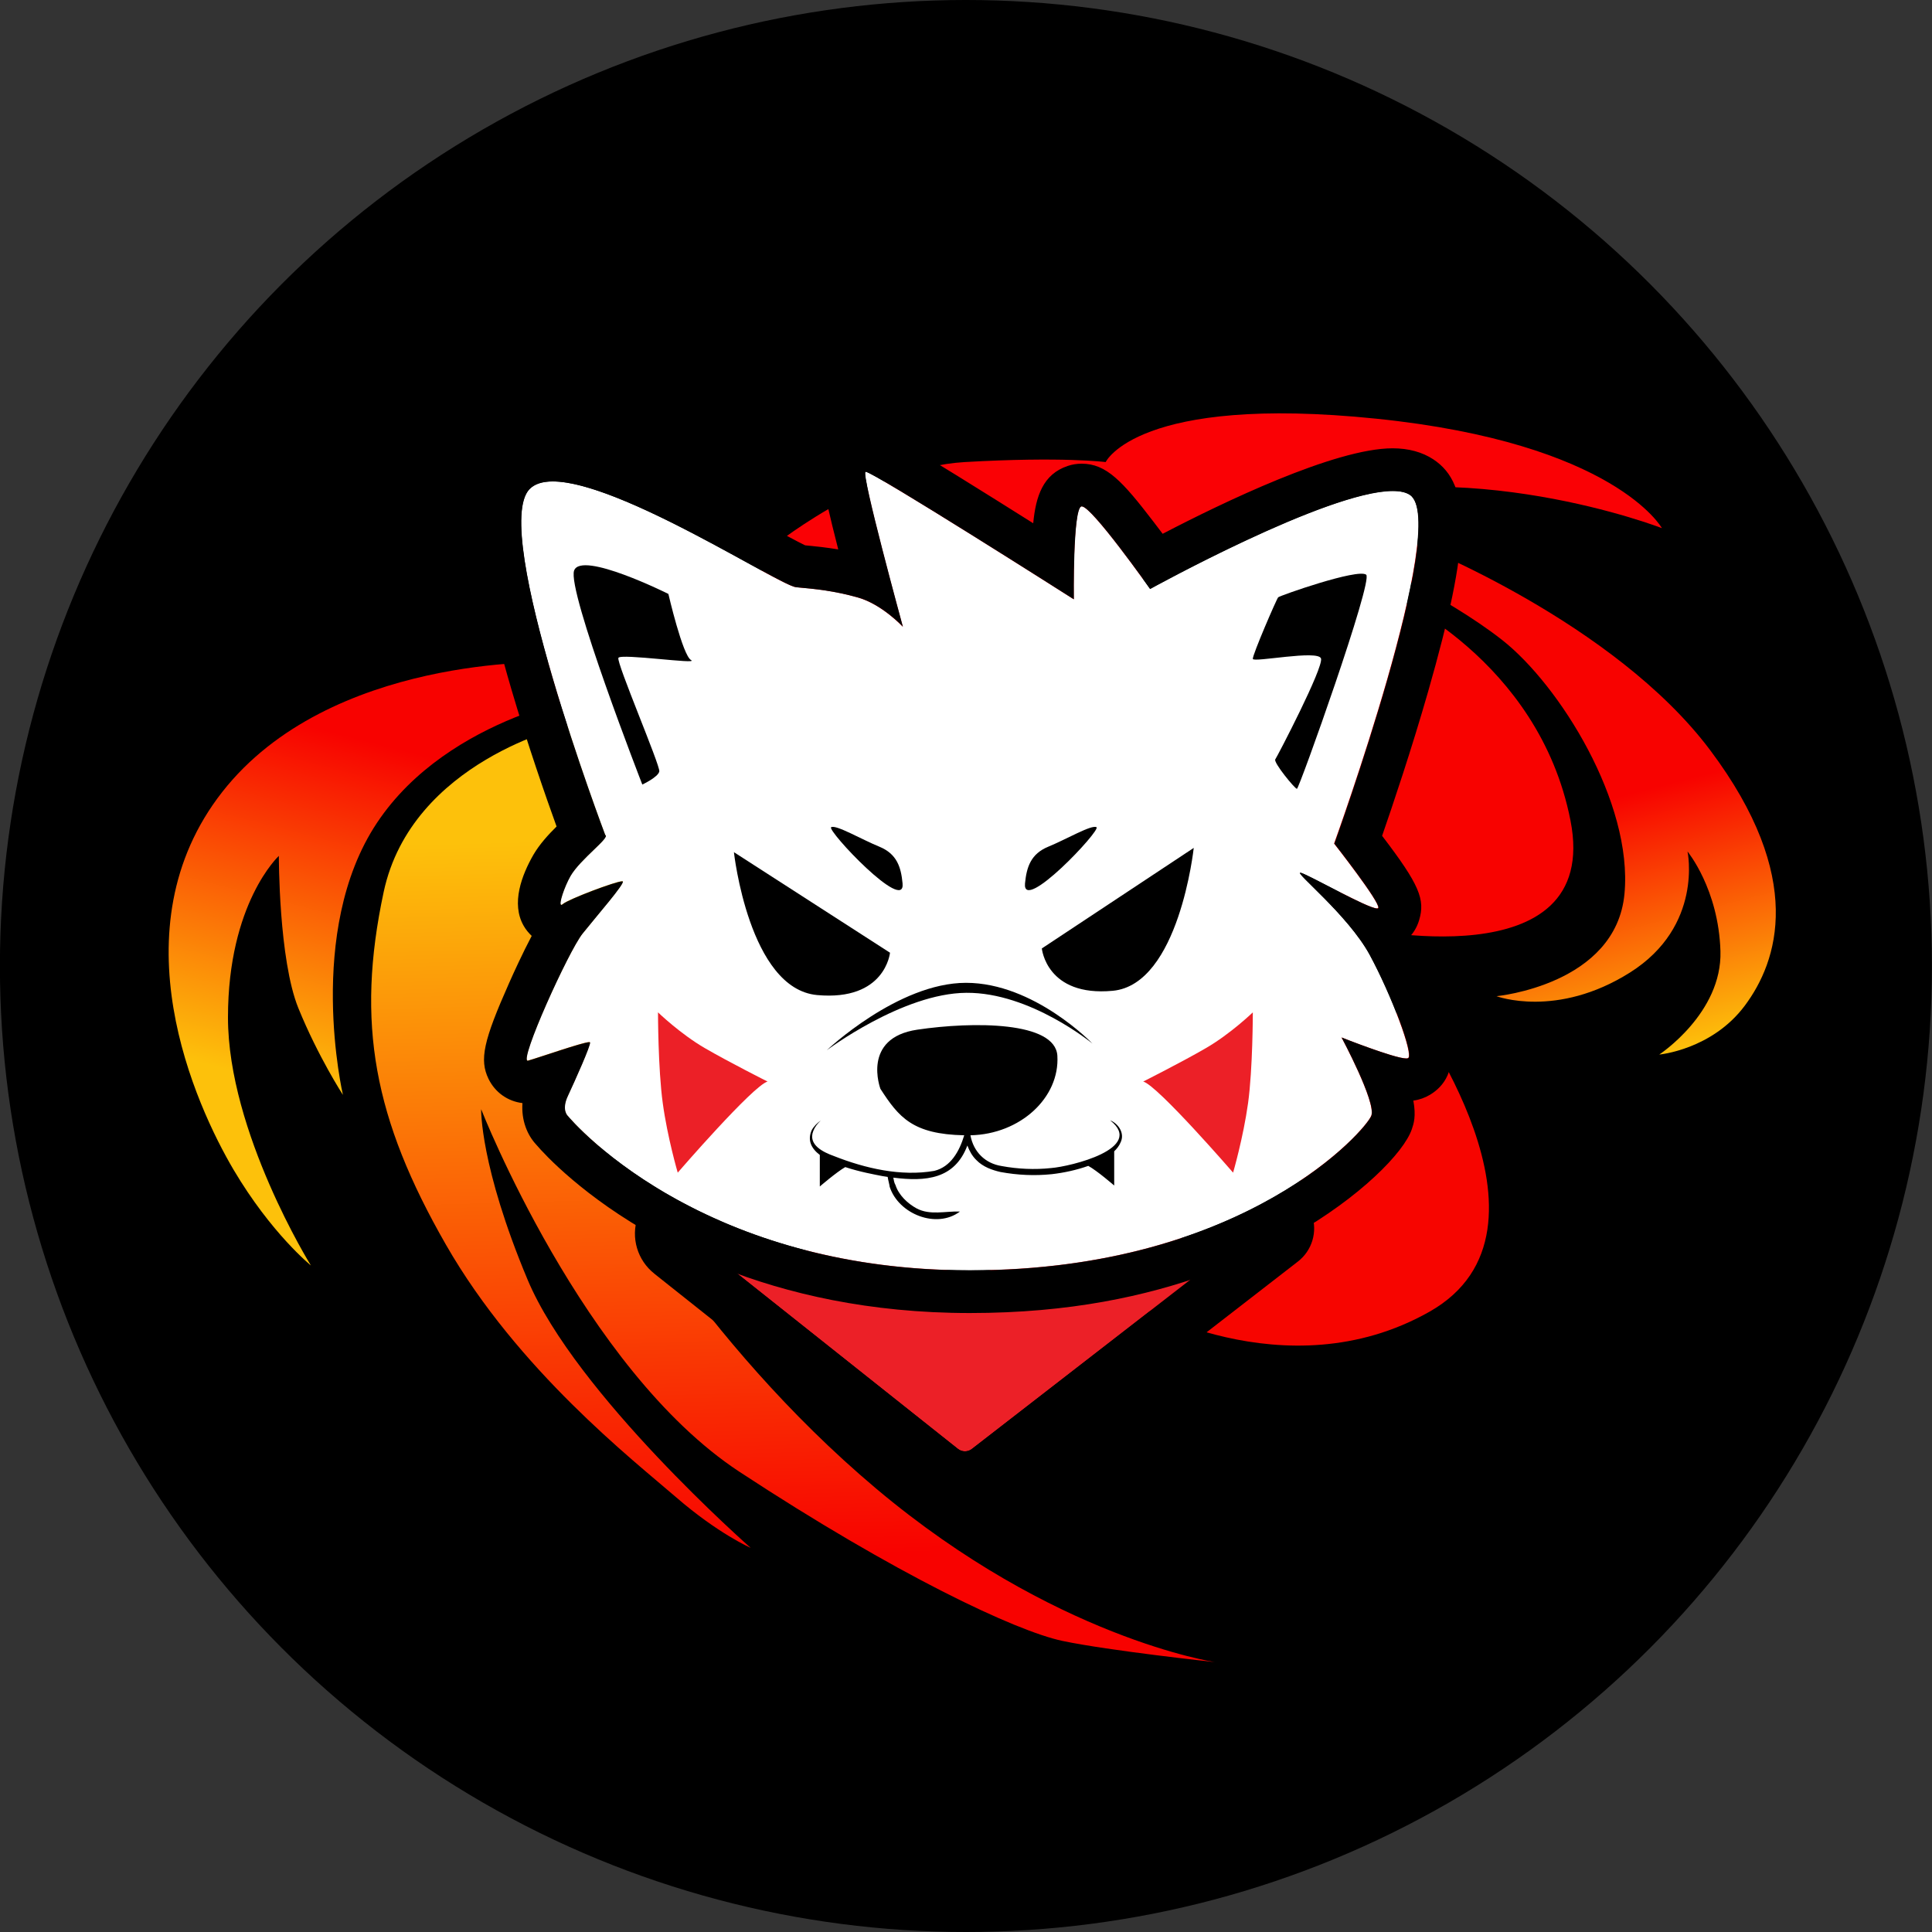
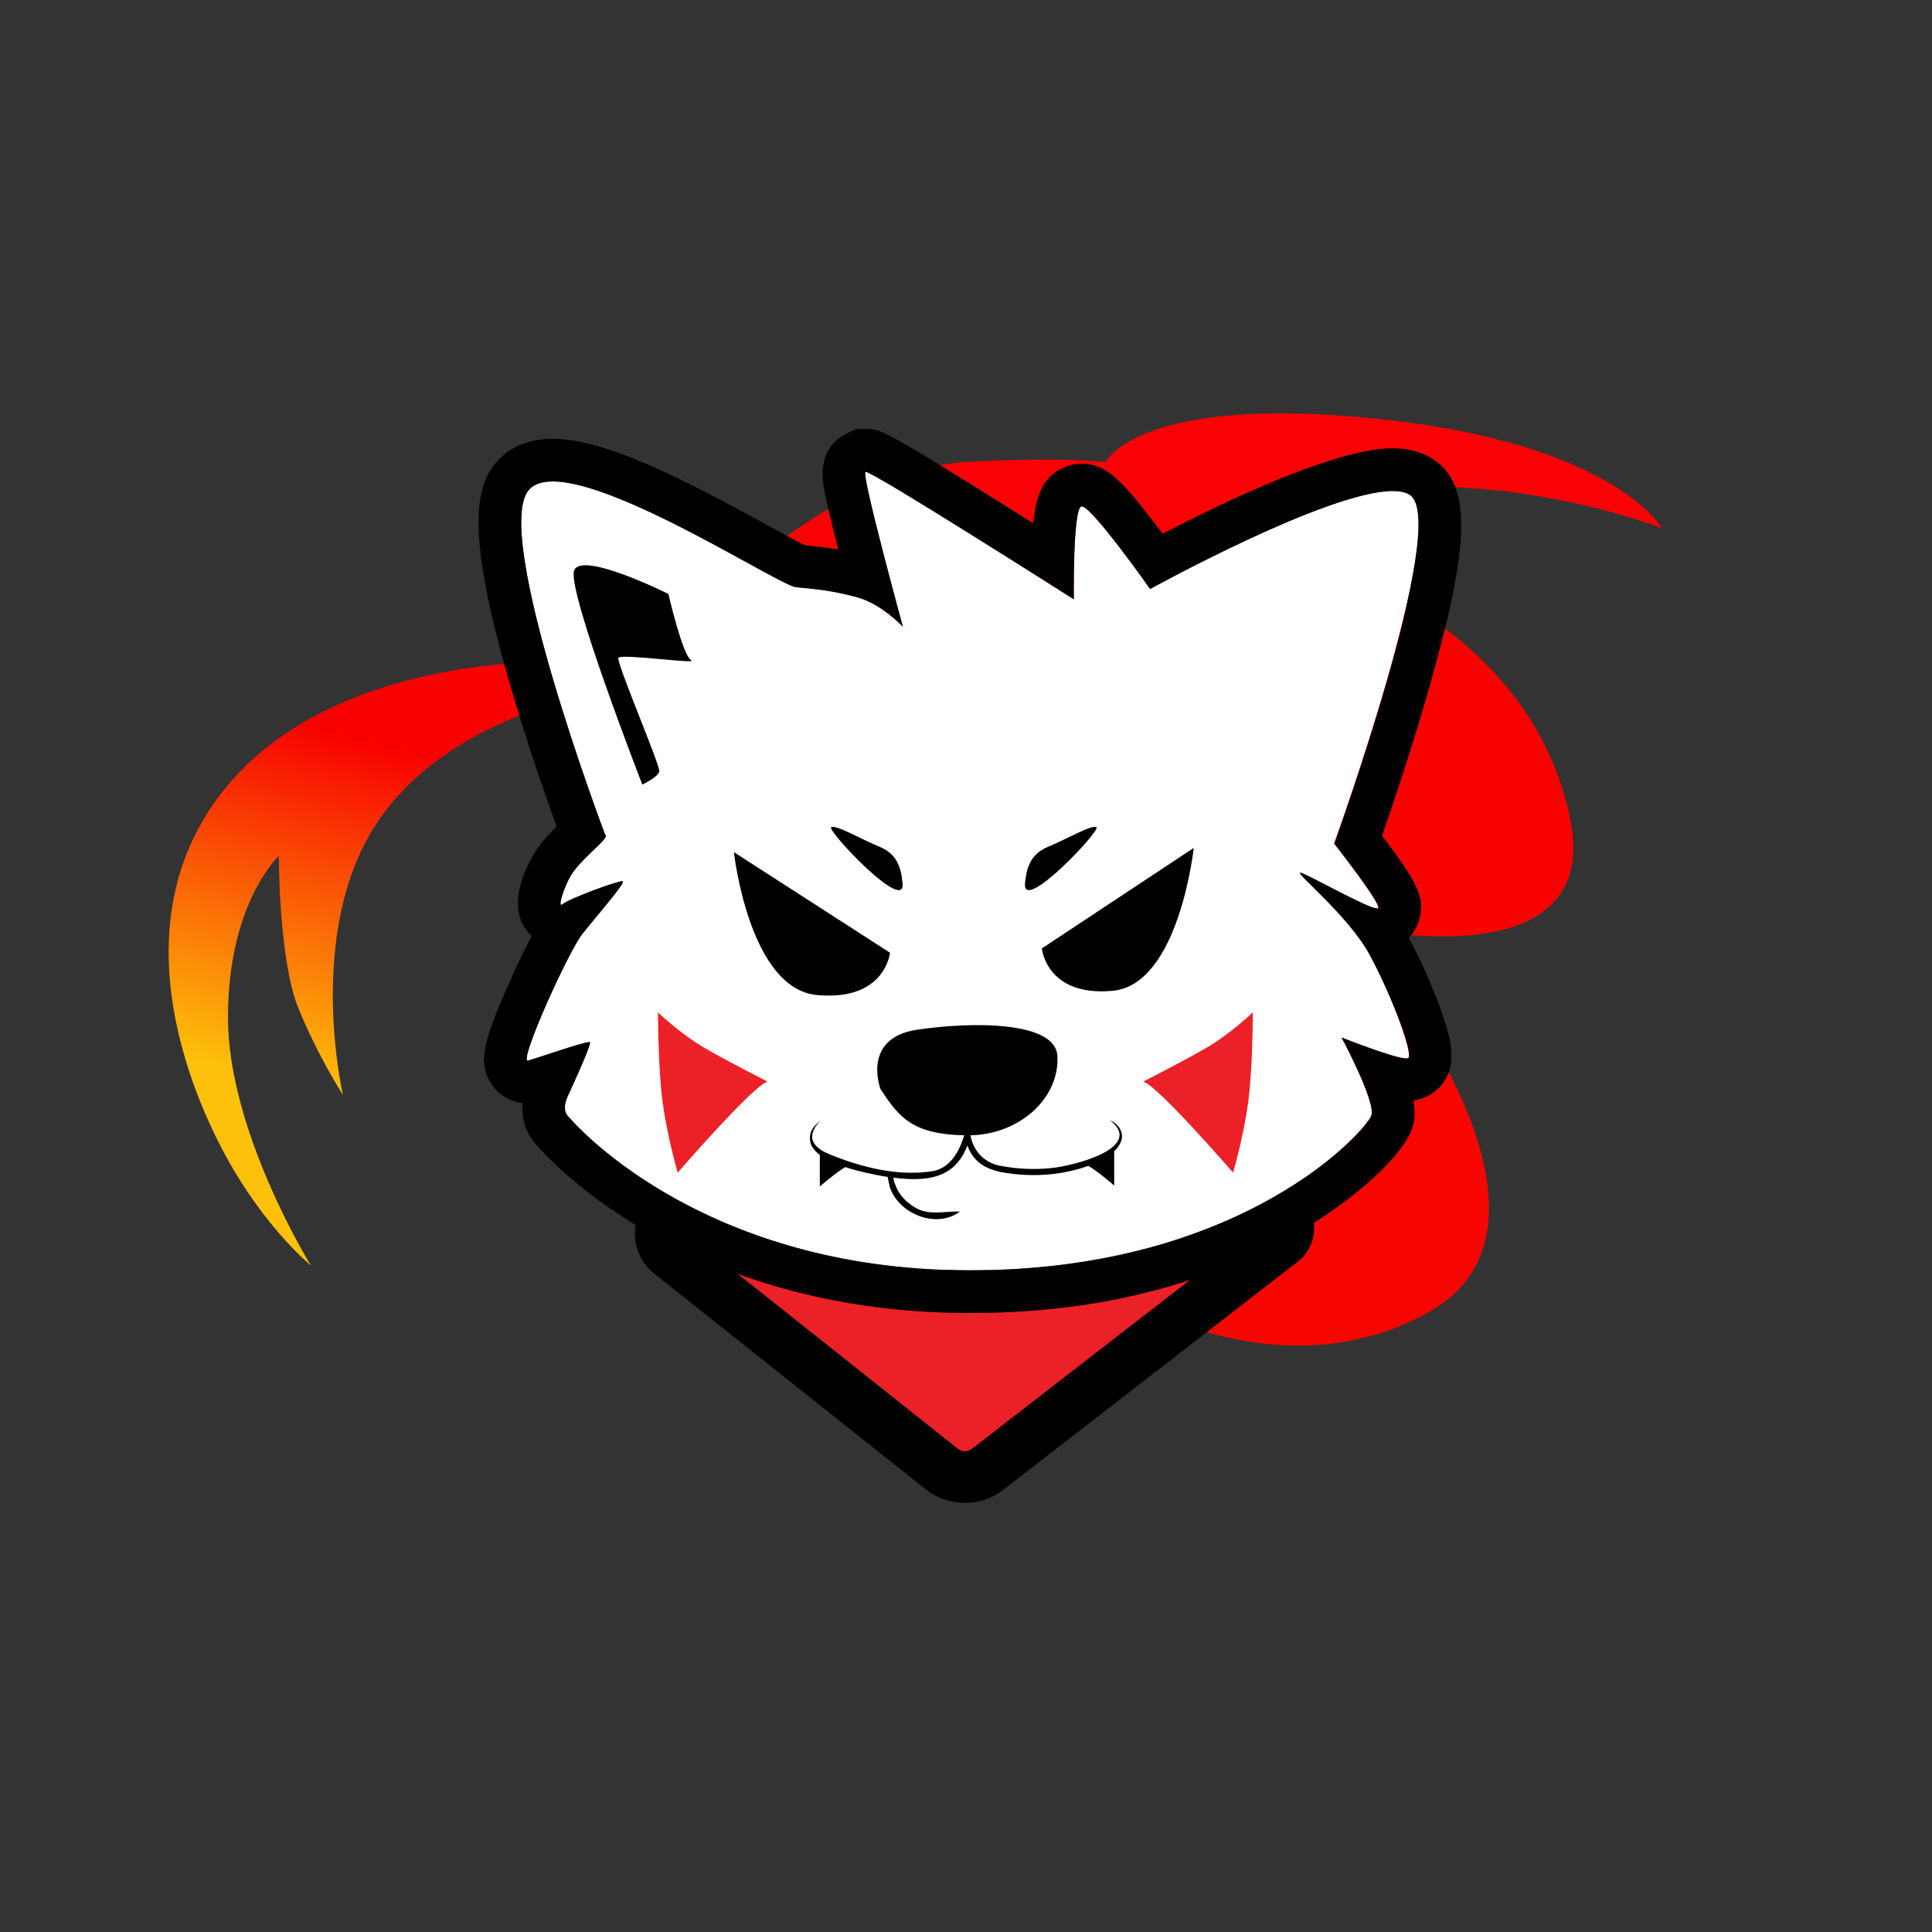
<svg xmlns="http://www.w3.org/2000/svg" width="24" height="24" viewBox="0 0 24 24" fill="none">
  <rect x="0" y="0" width="24" height="24" fill="#333333" stroke="none" />
-   <circle cx="11.999" cy="12" r="12" fill="black" />
  <path d="M9.531 6.842C9.531 6.842 10.769 5.811 11.983 5.74C13.197 5.67 13.735 5.74 13.735 5.74C13.735 5.74 14.131 4.897 17.096 5.201C20.062 5.505 20.645 6.561 20.645 6.561C20.645 6.561 18.17 5.599 15.999 6.303C13.828 7.007 13.174 8.249 13.174 8.249L9.064 8.436L9.531 6.842V6.842Z" fill="#FA0105" />
  <path d="M17.254 7.389C17.254 7.389 19.114 8.183 19.509 10.192C19.905 12.201 16.859 11.523 16.859 11.523L16.139 10.075L16.596 8.245L17.254 7.389Z" fill="#F80200" />
-   <path d="M17.597 6.762C17.597 6.762 20.051 7.729 21.243 9.317C22.435 10.905 22.084 11.944 21.675 12.492C21.266 13.041 20.612 13.1 20.612 13.1C20.612 13.1 21.395 12.586 21.372 11.815C21.349 11.044 20.963 10.578 20.963 10.578C20.963 10.578 21.161 11.504 20.25 12.08C19.338 12.656 18.59 12.375 18.59 12.375C18.59 12.375 20.075 12.235 20.18 11.102C20.285 9.97 19.373 8.51 18.66 7.95C17.948 7.39 16.768 6.853 16.768 6.853L17.352 6.654L17.597 6.762Z" fill="url(#paint0_linear_2370_3255)" />
  <path d="M14.049 16.167C14.049 16.167 15.961 17.311 17.757 16.295C19.553 15.279 17.512 12.523 17.512 12.523L15.961 13.119L13.78 15.419L14.049 16.167Z" fill="#F70500" />
  <path d="M6.836 8.227C6.836 8.227 4.096 8.134 2.761 9.838C1.426 11.543 2.433 13.736 2.901 14.53C3.37 15.323 3.862 15.72 3.862 15.72C3.862 15.72 2.832 14.063 2.832 12.639C2.832 11.216 3.464 10.632 3.464 10.632C3.464 10.632 3.461 11.921 3.707 12.525C3.953 13.129 4.26 13.601 4.26 13.601C4.26 13.601 3.786 11.571 4.682 10.223C5.578 8.875 7.44 8.612 7.44 8.612L6.837 8.227H6.836Z" fill="url(#paint1_linear_2370_3255)" />
-   <path d="M7.046 9.014C7.046 9.014 5.114 9.452 4.766 11.081C4.418 12.711 4.645 13.902 5.539 15.461C6.433 17.021 7.87 18.142 8.396 18.597C8.922 19.053 9.325 19.228 9.325 19.228C9.325 19.228 7.151 17.318 6.555 15.899C5.96 14.48 5.977 13.779 5.977 13.779C5.977 13.779 7.239 17.003 9.184 18.282C11.13 19.56 12.62 20.262 13.198 20.384C13.777 20.506 15.091 20.647 15.091 20.647C15.091 20.647 13.092 20.349 10.884 18.492C8.677 16.635 7.432 14.322 7.432 14.322L8.431 12.92L9.05 10.45L7.046 9.014Z" fill="url(#paint2_linear_2370_3255)" />
  <path d="M8.532 15.323L11.9 17.999C11.951 18.039 12.022 18.039 12.073 18L15.664 15.218C15.664 15.218 15.664 15.215 15.662 15.215L12.046 15.817L8.535 15.32C8.535 15.32 8.532 15.322 8.533 15.323H8.532Z" fill="#EC2027" />
  <path d="M16.299 15.091L16.271 15.009L16.124 14.574H16.069C15.209 15.071 13.888 15.553 12.043 15.553C10.399 15.553 9.159 15.135 8.294 14.678H8.075L7.924 15.112L7.922 15.118C7.834 15.373 7.917 15.656 8.13 15.823L8.133 15.826L11.5 18.501C11.637 18.61 11.81 18.67 11.986 18.67C12.162 18.67 12.329 18.613 12.464 18.506L16.055 15.724L16.122 15.672C16.299 15.536 16.369 15.302 16.297 15.091L16.299 15.091ZM12.072 18C12.048 18.019 12.017 18.029 11.987 18.029C11.956 18.029 11.925 18.019 11.9 17.999L8.782 15.522L8.532 15.323C8.532 15.323 8.532 15.32 8.534 15.32L12.045 15.817H12.046L15.663 15.214C15.663 15.214 15.666 15.216 15.664 15.217L15.165 15.604L12.073 17.999L12.072 18Z" fill="black" />
  <path d="M7.517 10.373C7.517 10.373 6.085 6.589 6.576 6.076C7.068 5.563 9.654 7.273 9.889 7.294C10.124 7.315 10.36 7.337 10.659 7.423C10.958 7.508 11.215 7.786 11.215 7.786C11.215 7.786 10.693 5.887 10.75 5.86C10.806 5.832 13.338 7.444 13.338 7.444C13.338 7.444 13.324 6.325 13.431 6.29C13.537 6.254 14.286 7.315 14.286 7.315C14.286 7.315 17.007 5.812 17.513 6.147C18.018 6.482 16.572 10.479 16.572 10.479C16.572 10.479 17.142 11.205 17.121 11.277C17.099 11.348 16.266 10.871 16.159 10.842C16.052 10.814 16.743 11.362 17.014 11.861C17.284 12.36 17.562 13.101 17.491 13.144C17.42 13.187 16.665 12.888 16.665 12.888C16.665 12.888 17.092 13.686 17.035 13.857C16.978 14.028 15.465 15.78 12.046 15.78C8.627 15.78 7.053 13.864 7.053 13.864C7.053 13.864 6.967 13.792 7.053 13.611C7.138 13.429 7.341 12.976 7.327 12.948C7.313 12.919 6.686 13.14 6.558 13.175C6.429 13.211 7.057 11.822 7.235 11.598C7.413 11.374 7.765 10.971 7.734 10.949C7.702 10.927 7.064 11.166 6.989 11.231C6.914 11.295 7.002 11.026 7.085 10.882C7.206 10.671 7.584 10.401 7.516 10.372L7.517 10.373Z" fill="white" />
  <path d="M17.879 12.489C17.774 12.209 17.635 11.898 17.501 11.649C17.56 11.589 17.604 11.515 17.629 11.43C17.705 11.175 17.637 10.995 17.169 10.383C17.298 10.011 17.534 9.312 17.742 8.586C18.268 6.749 18.285 6.023 17.805 5.706C17.668 5.616 17.498 5.569 17.299 5.569C16.582 5.569 15.18 6.247 14.443 6.631C14.406 6.583 14.368 6.532 14.329 6.481C13.944 5.979 13.744 5.76 13.437 5.76C13.378 5.76 13.32 5.769 13.264 5.788C12.955 5.891 12.867 6.167 12.835 6.5C12.684 6.405 12.524 6.304 12.362 6.203C10.964 5.33 10.936 5.33 10.752 5.33H10.633L10.523 5.382C10.385 5.448 10.164 5.62 10.231 6.036C10.241 6.099 10.258 6.181 10.282 6.289C10.313 6.427 10.357 6.606 10.413 6.825C10.262 6.8 10.127 6.786 10.001 6.774C9.908 6.73 9.698 6.615 9.526 6.52C8.5 5.957 7.524 5.451 6.866 5.451C6.516 5.451 6.307 5.592 6.194 5.71C5.882 6.036 5.79 6.646 6.354 8.567C6.556 9.254 6.783 9.905 6.914 10.267C6.811 10.369 6.703 10.487 6.627 10.617C6.483 10.867 6.345 11.224 6.506 11.502C6.533 11.549 6.567 11.59 6.605 11.626C6.492 11.841 6.382 12.081 6.325 12.21C6.005 12.93 5.954 13.164 6.068 13.401C6.15 13.57 6.307 13.681 6.49 13.703C6.475 13.917 6.549 14.1 6.663 14.221C6.763 14.338 7.251 14.871 8.159 15.37C8.4 15.502 8.669 15.632 8.97 15.751C9.775 16.07 10.797 16.311 12.048 16.311C13.298 16.311 14.24 16.098 14.993 15.829C15.424 15.676 15.78 15.505 16.064 15.345C16.893 14.876 17.443 14.315 17.539 14.025C17.561 13.96 17.593 13.866 17.557 13.672C17.632 13.662 17.702 13.637 17.765 13.599C17.929 13.5 18.103 13.295 18 12.872C17.975 12.769 17.934 12.64 17.879 12.489V12.489ZM17.493 13.145C17.487 13.148 17.48 13.149 17.469 13.149C17.324 13.149 16.666 12.888 16.666 12.888C16.666 12.888 17.094 13.686 17.037 13.857C17.009 13.941 16.63 14.406 15.847 14.857C15.035 15.326 13.789 15.781 12.048 15.781C10.496 15.781 9.325 15.386 8.509 14.955C7.525 14.436 7.056 13.864 7.056 13.864C7.056 13.864 6.97 13.793 7.056 13.612C7.141 13.43 7.344 12.978 7.33 12.949C7.329 12.947 7.326 12.946 7.321 12.946C7.242 12.946 6.681 13.143 6.56 13.176C6.559 13.177 6.557 13.177 6.556 13.177C6.448 13.177 7.061 11.82 7.237 11.598C7.416 11.374 7.768 10.972 7.736 10.949C7.735 10.949 7.732 10.948 7.729 10.948C7.651 10.948 7.062 11.17 6.992 11.231C6.984 11.238 6.978 11.241 6.974 11.241C6.935 11.241 7.014 11.011 7.088 10.882C7.209 10.672 7.587 10.402 7.519 10.373C7.519 10.373 6.087 6.589 6.578 6.077C6.643 6.01 6.742 5.981 6.868 5.981C7.704 5.981 9.687 7.276 9.891 7.295C10.127 7.316 10.362 7.339 10.661 7.423C10.951 7.506 11.201 7.769 11.216 7.785C11.204 7.738 10.697 5.887 10.752 5.861C10.752 5.86 10.753 5.86 10.753 5.86C10.849 5.86 13.34 7.445 13.34 7.445C13.34 7.445 13.326 6.327 13.433 6.291C13.434 6.291 13.436 6.291 13.439 6.291C13.565 6.291 14.288 7.317 14.288 7.317C14.288 7.317 16.491 6.1 17.302 6.1C17.392 6.1 17.465 6.114 17.516 6.149C18.021 6.483 16.576 10.48 16.576 10.48C16.576 10.48 17.146 11.207 17.123 11.278C17.122 11.284 17.117 11.286 17.108 11.286C16.991 11.286 16.262 10.87 16.162 10.843C16.159 10.843 16.157 10.843 16.155 10.843C16.09 10.843 16.753 11.376 17.017 11.862C17.288 12.361 17.565 13.102 17.494 13.145H17.493Z" fill="black" />
  <path d="M7.979 9.746C7.979 9.746 7.041 7.335 7.132 7.087C7.224 6.839 8.303 7.378 8.303 7.378C8.303 7.378 8.48 8.144 8.585 8.2C8.691 8.257 7.71 8.115 7.682 8.172C7.654 8.229 8.204 9.512 8.19 9.583C8.176 9.654 7.979 9.746 7.979 9.746Z" fill="black" />
-   <path d="M16.971 7.139C17.062 7.208 16.138 9.799 16.111 9.799C16.085 9.799 15.816 9.47 15.842 9.433C15.868 9.396 16.444 8.291 16.41 8.18C16.375 8.069 15.568 8.233 15.563 8.185C15.557 8.138 15.858 7.441 15.878 7.42C15.899 7.399 16.867 7.059 16.971 7.139L16.971 7.139Z" fill="black" />
  <path d="M12.733 10.974C12.753 10.769 12.806 10.607 13.022 10.518C13.238 10.43 13.563 10.24 13.621 10.276C13.679 10.312 12.697 11.355 12.733 10.974Z" fill="black" />
  <path d="M12.942 11.782L14.829 10.533C14.829 10.533 14.647 12.231 13.823 12.308C12.999 12.385 12.942 11.782 12.942 11.782Z" fill="black" />
  <path d="M14.2 13.436C14.2 13.436 14.679 13.195 14.982 13.019C15.286 12.843 15.563 12.576 15.563 12.576C15.563 12.576 15.563 13.275 15.504 13.703C15.445 14.13 15.318 14.567 15.318 14.567C15.318 14.567 14.381 13.484 14.201 13.435L14.2 13.436Z" fill="#EC2027" />
  <path d="M11.212 10.974C11.193 10.769 11.14 10.607 10.924 10.518C10.707 10.43 10.383 10.24 10.325 10.276C10.267 10.312 11.249 11.355 11.212 10.974Z" fill="black" />
  <path d="M11.056 11.835L9.117 10.586C9.117 10.586 9.304 12.284 10.151 12.361C10.998 12.438 11.056 11.835 11.056 11.835Z" fill="black" />
  <path d="M9.536 13.436C9.536 13.436 9.057 13.195 8.754 13.019C8.451 12.843 8.174 12.576 8.174 12.576C8.174 12.576 8.174 13.275 8.233 13.703C8.291 14.13 8.419 14.567 8.419 14.567C8.419 14.567 9.355 13.484 9.536 13.435L9.536 13.436Z" fill="#EC2027" />
-   <path d="M10.27 13.047C10.27 13.047 11.154 12.209 12 12.209C12.847 12.209 13.571 12.964 13.571 12.964C13.571 12.964 12.799 12.327 12.005 12.333C11.212 12.338 10.27 13.047 10.27 13.047Z" fill="black" />
  <path d="M13.793 13.919C14.228 14.266 13.299 14.491 13.057 14.51C12.854 14.532 12.642 14.522 12.443 14.485C12.238 14.453 12.093 14.309 12.055 14.103C12.676 14.09 13.166 13.634 13.135 13.115C13.109 12.688 12.092 12.688 11.395 12.791C10.698 12.894 10.937 13.526 10.937 13.526C11.166 13.881 11.338 14.09 11.978 14.103C11.918 14.301 11.811 14.495 11.606 14.545C11.192 14.617 10.747 14.514 10.36 14.361C10.224 14.312 10.035 14.221 10.103 14.049C10.122 14 10.156 13.956 10.196 13.919C10.152 13.95 10.111 13.99 10.083 14.04C10.027 14.167 10.08 14.268 10.184 14.347V14.739C10.184 14.739 10.389 14.562 10.5 14.498C10.678 14.557 10.865 14.591 10.963 14.61C10.985 14.613 11.006 14.616 11.027 14.62C11.032 14.657 11.051 14.723 11.052 14.743C11.162 15.082 11.635 15.27 11.925 15.05C11.743 15.044 11.553 15.1 11.386 15.011C11.274 14.95 11.164 14.846 11.124 14.721C11.108 14.695 11.103 14.661 11.097 14.629C11.5 14.68 11.859 14.649 12.017 14.23C12.042 14.297 12.077 14.361 12.13 14.412C12.212 14.496 12.324 14.535 12.428 14.559C12.64 14.598 12.852 14.608 13.066 14.586C13.22 14.568 13.372 14.535 13.519 14.483C13.629 14.543 13.841 14.727 13.841 14.727V14.302C13.874 14.27 13.903 14.234 13.921 14.19C13.974 14.079 13.895 13.96 13.793 13.918L13.793 13.919Z" fill="black" />
  <defs>
    <linearGradient id="paint0_linear_2370_3255" x1="19.687" y1="10.004" x2="20.504" y2="13.157" gradientUnits="userSpaceOnUse">
      <stop stop-color="#F80200" />
      <stop offset="1" stop-color="#FDC10B" />
    </linearGradient>
    <linearGradient id="paint1_linear_2370_3255" x1="4.946" y1="9.303" x2="3.853" y2="13.553" gradientUnits="userSpaceOnUse">
      <stop stop-color="#F80200" />
      <stop offset="1" stop-color="#FDC10B" />
    </linearGradient>
    <linearGradient id="paint2_linear_2370_3255" x1="9.926" y1="19.329" x2="9.681" y2="10.358" gradientUnits="userSpaceOnUse">
      <stop stop-color="#F80200" />
      <stop offset="1" stop-color="#FDC10B" />
    </linearGradient>
  </defs>
</svg>